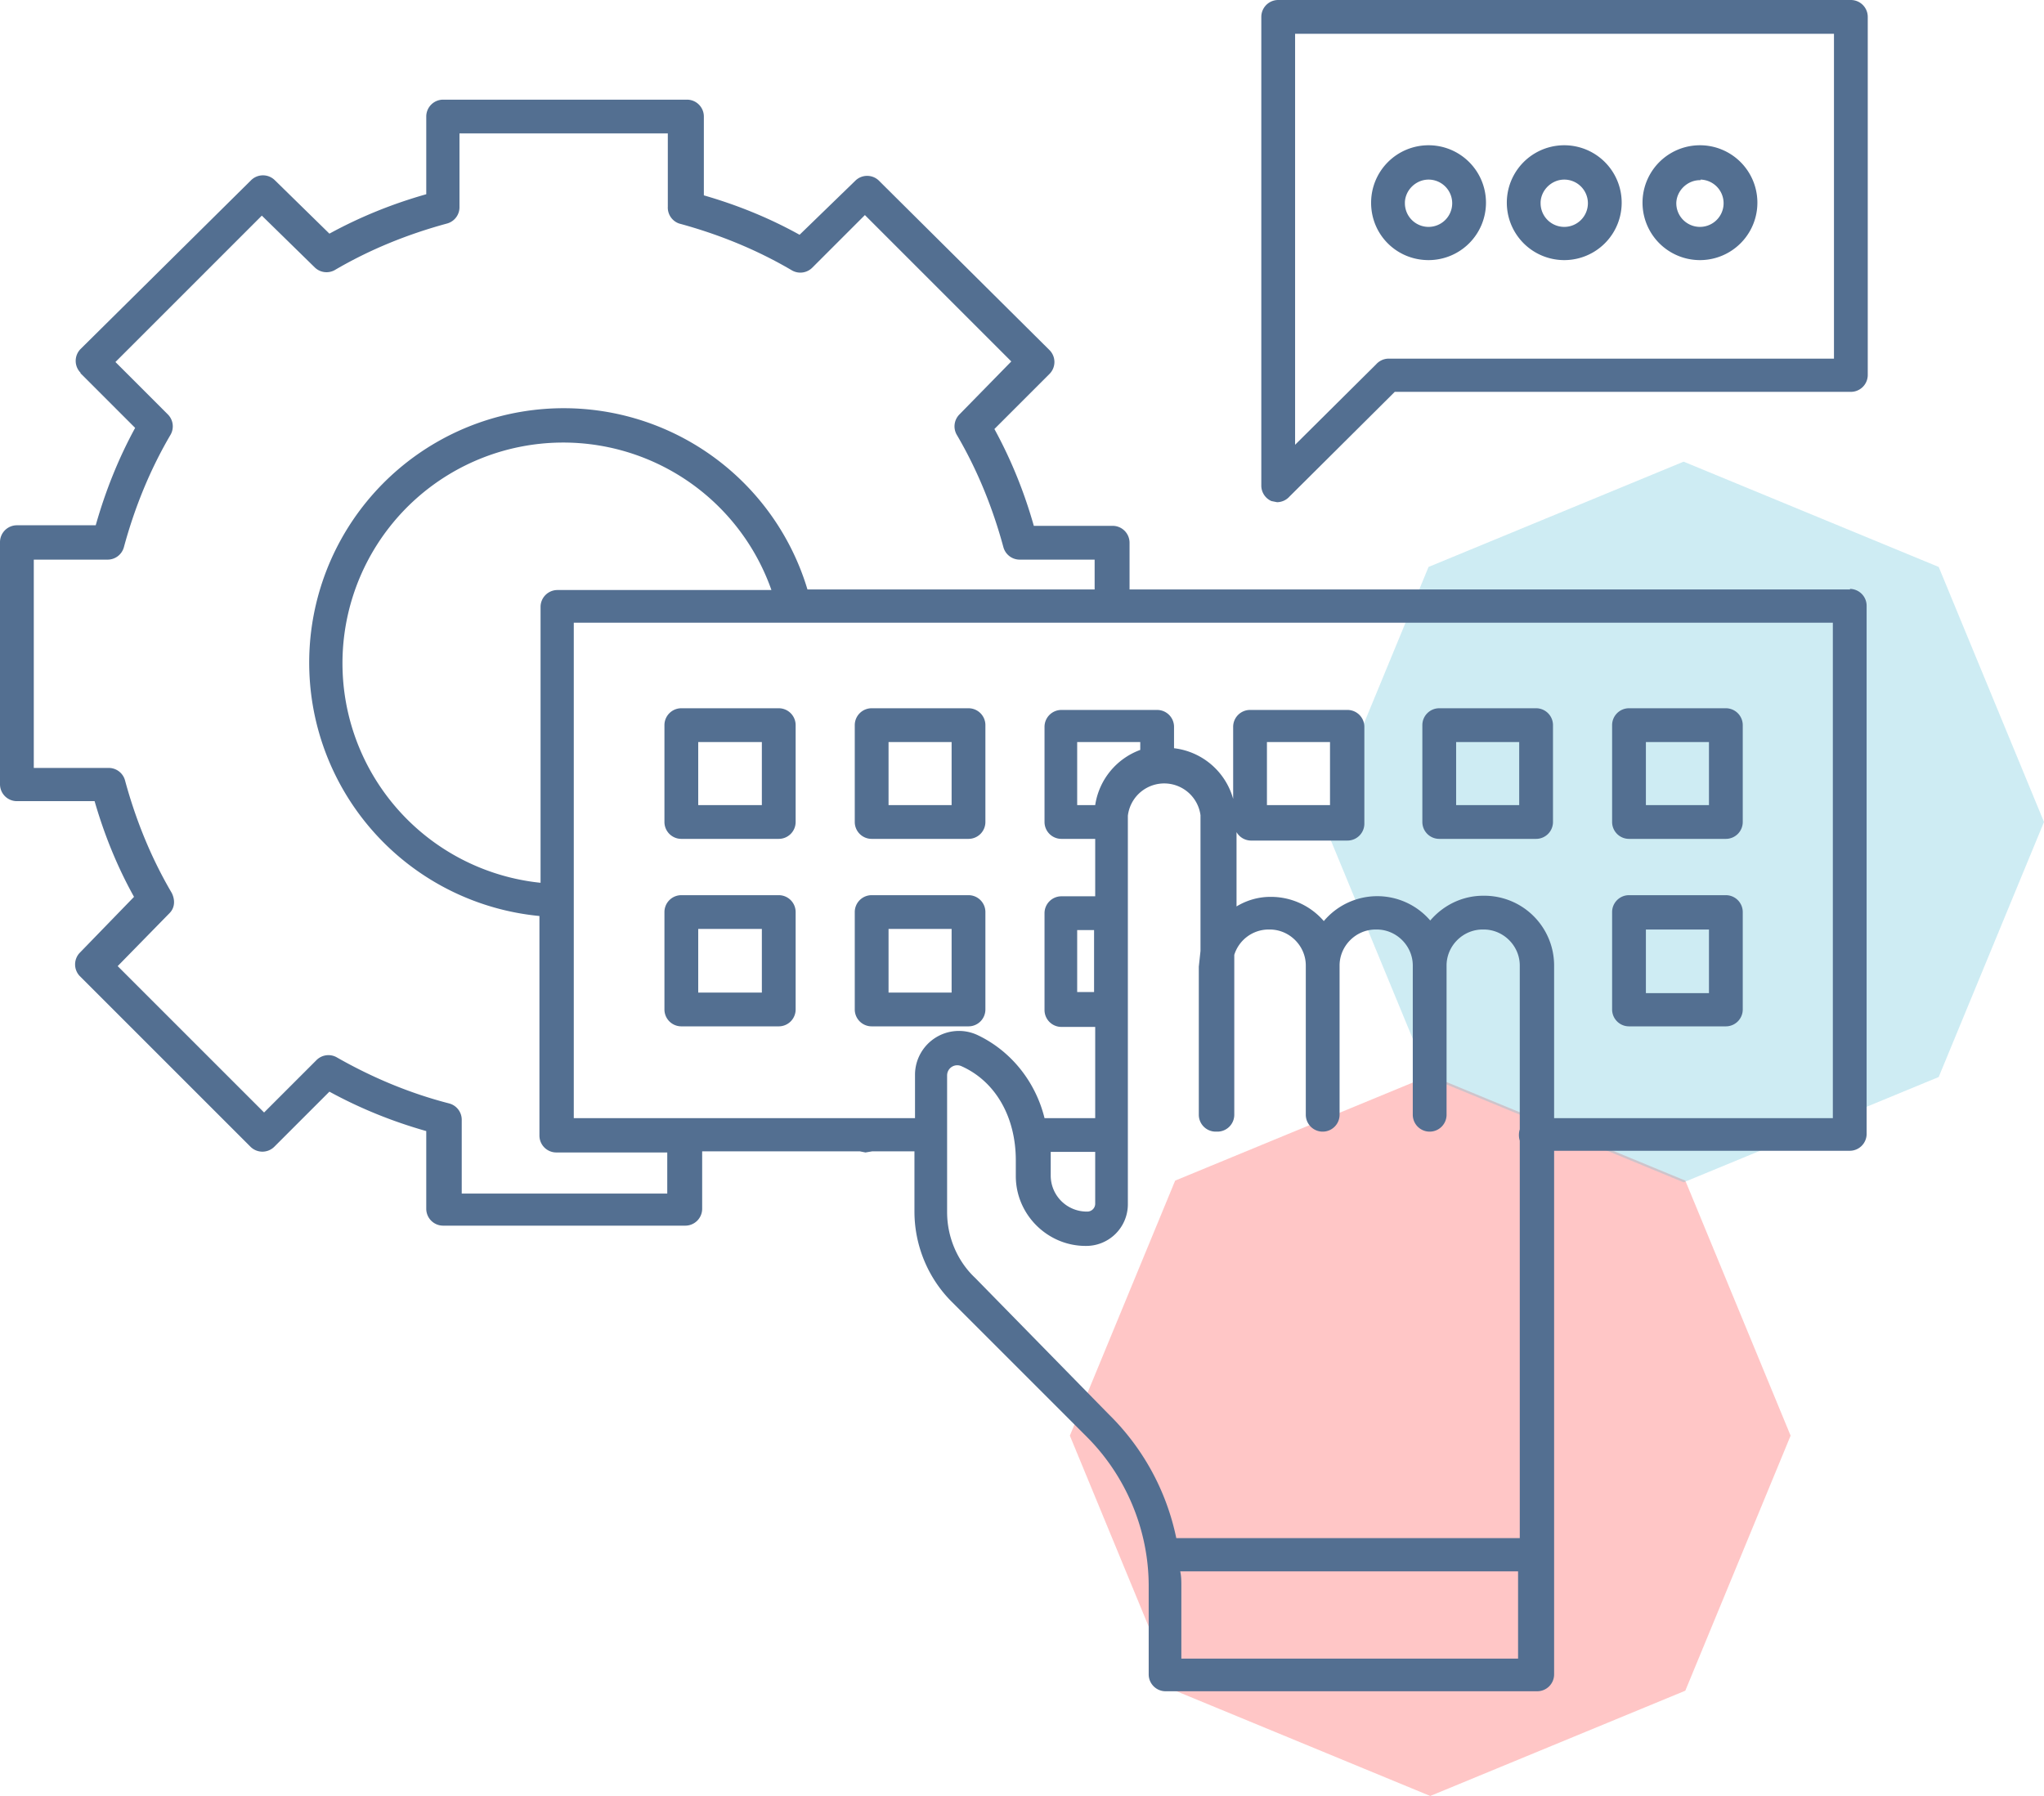
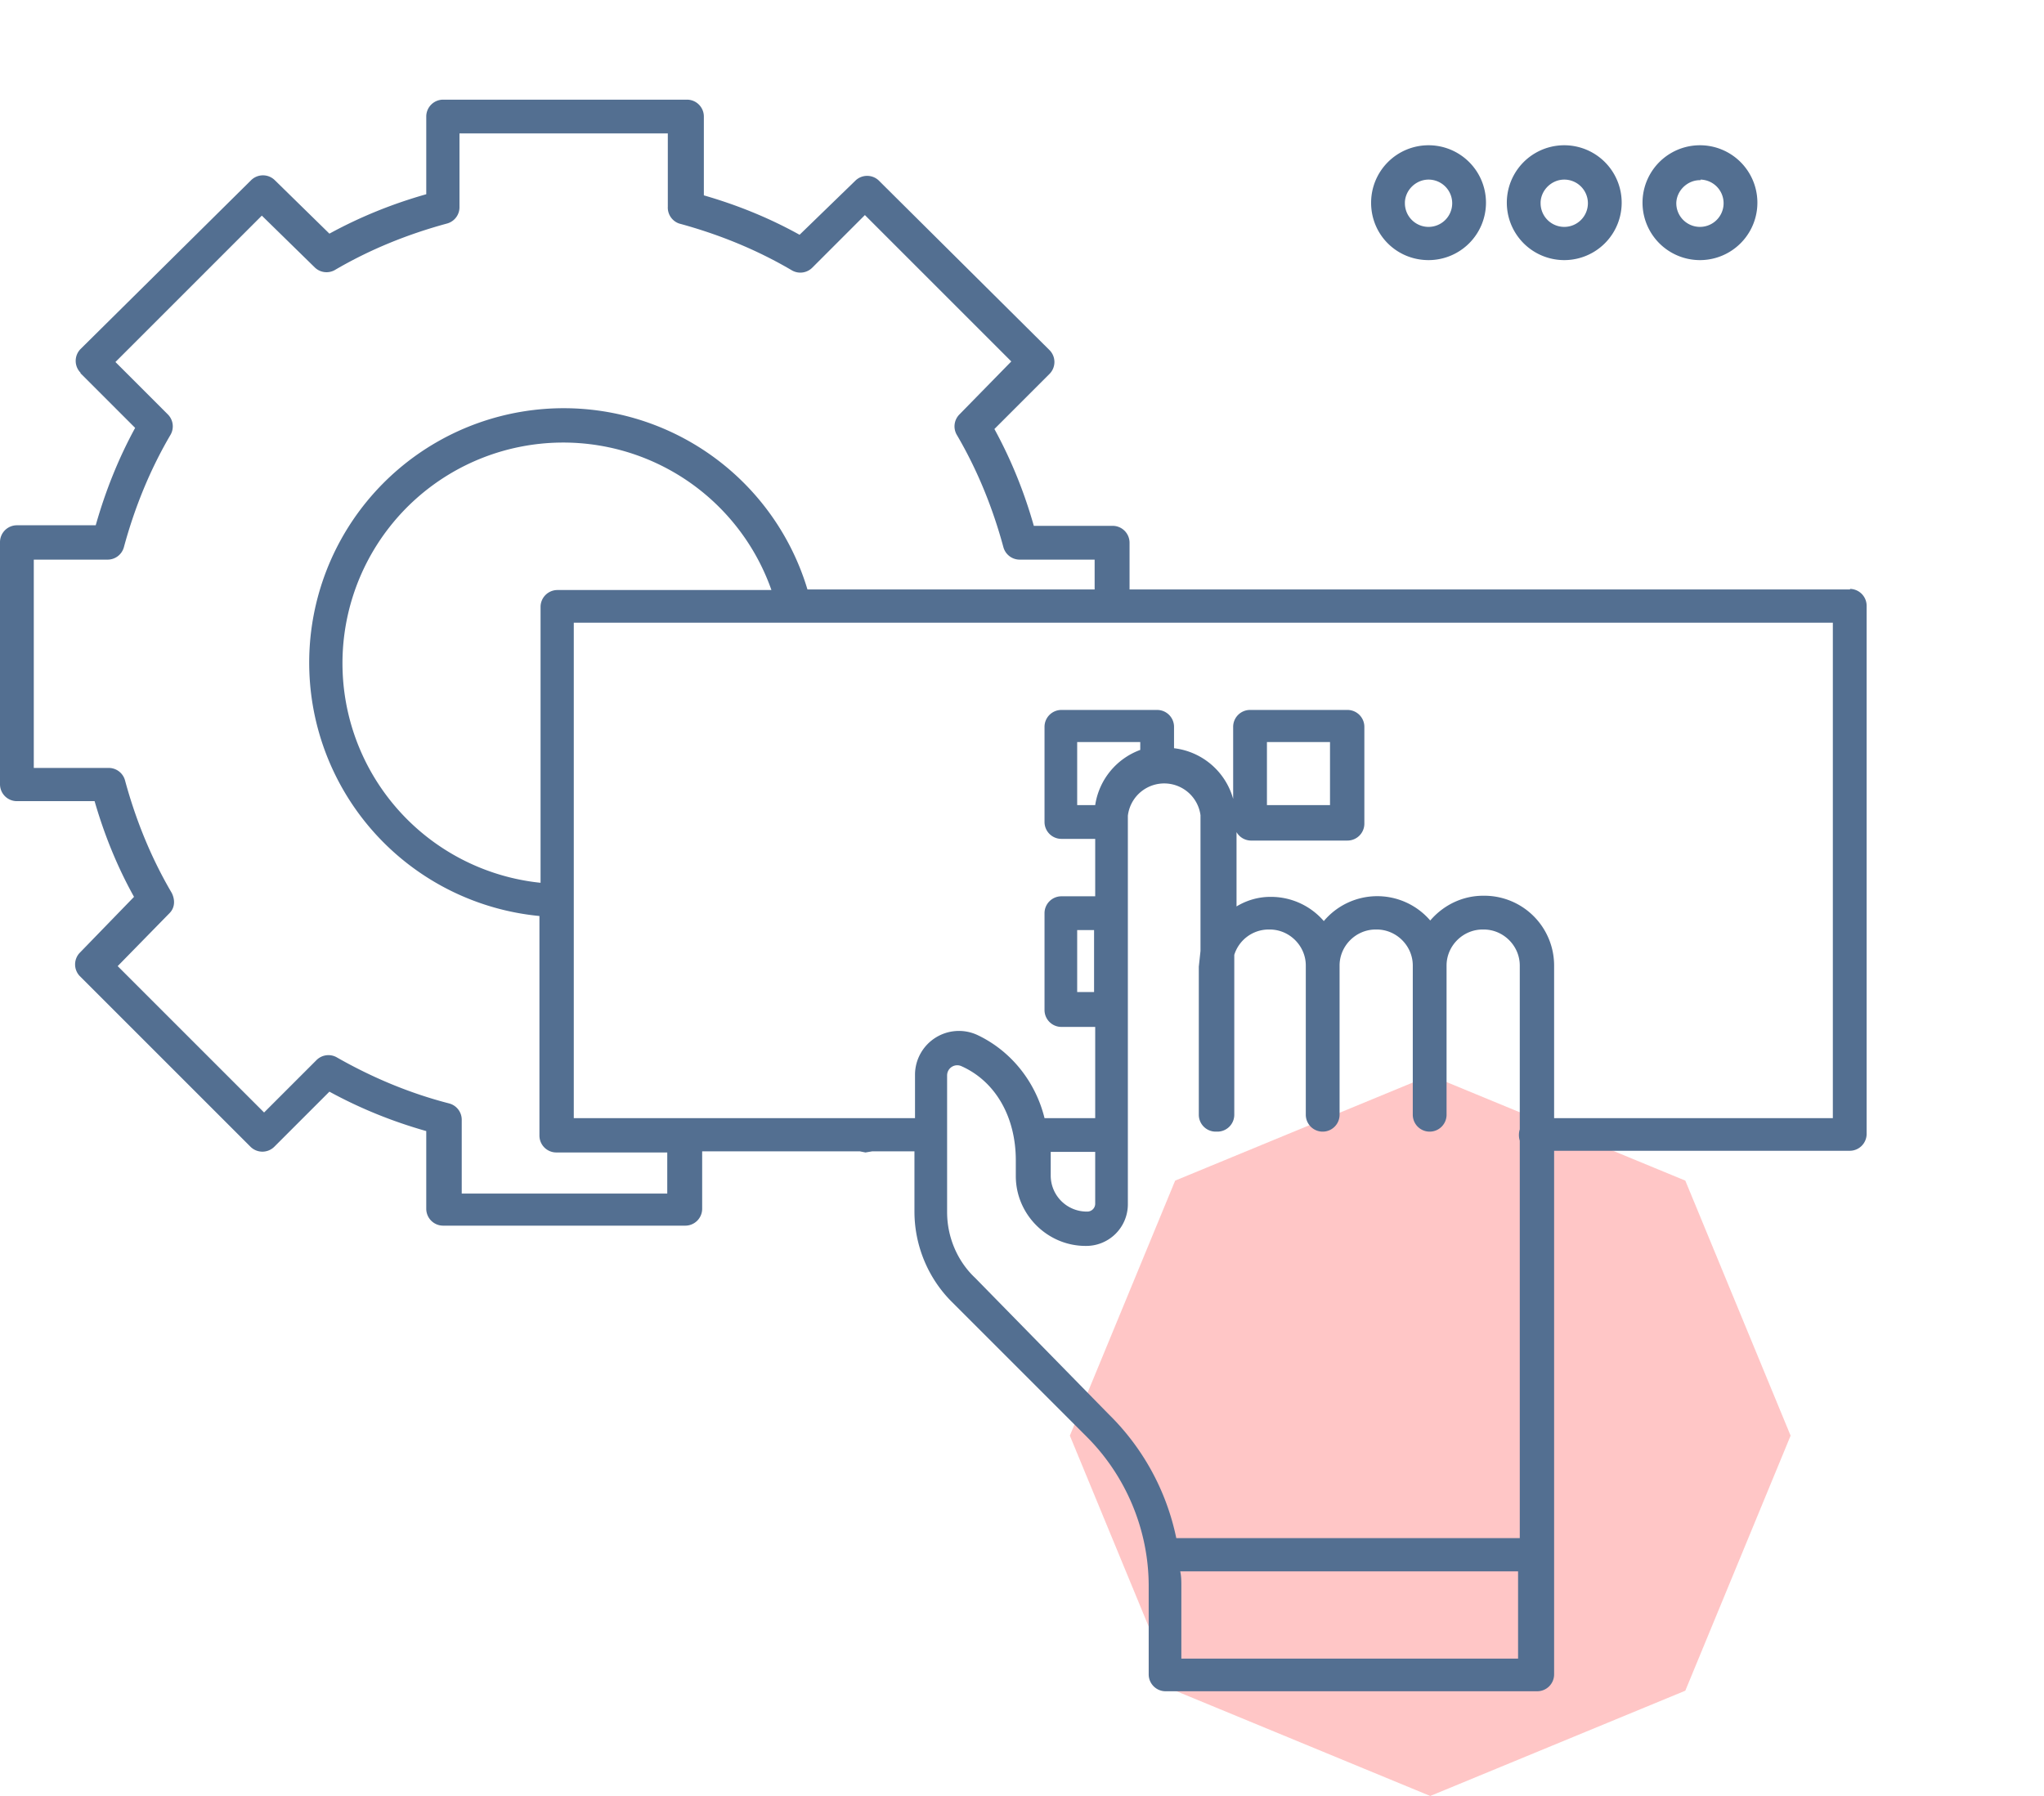
<svg xmlns="http://www.w3.org/2000/svg" viewBox="0 0 363 319">
  <defs />
  <g fill="none" fill-rule="evenodd">
    <path fill="#FF4040" d="M254 191l45.3 18.7L318 255l-18.7 45.3L254 319l-45.3-18.7L190 255l18.7-45.3z" opacity=".3" />
-     <path fill="#5ABFD5" d="M299 82l45.3 18.7L363 146l-18.7 45.3L299 210l-45.3-18.7L235 146l18.7-45.3z" opacity=".3" />
    <g fill="#536F91" fill-rule="nonzero">
      <path d="M328.6 104.7h-128v-8.3a3 3 0 00-3-3h-14c-1.7-6-4-11.7-7-17.2l9.8-9.8a3 3 0 000-4.2L156 32a3 3 0 00-4 0l-10 9.7c-5.4-3-11.1-5.3-17-7v-14a3 3 0 00-3-3H78.7a3 3 0 00-3 3v13.8c-6 1.7-11.7 4-17.2 7L48.8 32a3 3 0 00-4.2 0L14.3 62a3 3 0 000 4.2v.1L24 76c-3 5.5-5.3 11.3-7 17.3H3a3 3 0 00-3 3v43a3 3 0 003 3h13.8c1.7 5.9 4 11.6 7 17l-9.7 10a3 3 0 000 4l30.4 30.4a3 3 0 004.2 0l9.8-9.8c5.5 3 11.2 5.3 17.2 7v13.8a3 3 0 003 3h43a3 3 0 003-3v-10.2h28l1 .2 1.2-.2h7.5v10.7c0 6 2.4 11.8 6.6 16l24 24c7 7 11 16.6 11 26.5v15.7a3 3 0 003 3h66a3 3 0 003-3v-93h52.5a3 3 0 003-3v-93.8a3 3 0 00-3-3l.1.1zM118.6 212H82v-13a3 3 0 00-2.2-3c-7-1.8-13.7-4.6-20-8.2a3 3 0 00-3.6.5l-9.3 9.3-26-26 9.2-9.4c1-1 1-2.4.4-3.6-3.7-6.3-6.4-13-8.3-20a3 3 0 00-2.8-2.2H6v-37h13a3 3 0 003-2.2c1.9-7 4.6-13.7 8.3-20a3 3 0 00-.5-3.6l-9.3-9.3 26-26 9.4 9.2a3 3 0 003.5.5c6.3-3.7 13-6.4 20-8.3a3 3 0 002.2-3v-13h37v13a3 3 0 002 3c7 1.9 13.7 4.6 20 8.3a3 3 0 003.7-.5l9.3-9.3 26 26-9.2 9.4a3 3 0 00-.5 3.6c3.7 6.3 6.4 13 8.3 20a3 3 0 003 2.2h13.2v5.3h-51a45.2 45.2 0 10-47.6 58v39a3 3 0 003 3h19.7v7.4l.1-.1zM99 104.8a3 3 0 00-3 3v49a39.2 39.2 0 1141-52H99zM173.2 227c-3.2-3-5-7.3-5-11.7V191a1.8 1.8 0 012.6-1.6c6 2.7 9.6 9 9.6 16.7v2.8c0 6.8 5.6 12.4 12.4 12.4a7.4 7.4 0 007.5-7.3v-69.1a6.5 6.5 0 0112.9-.1v24.1l-.3 2.8V198a3 3 0 003 3h.3a3 3 0 003-3v-28.4a6.4 6.4 0 016-4.5h.3c3.5 0 6.4 2.9 6.4 6.4V198a3 3 0 006 0v-26.5c0-3.5 2.9-6.4 6.4-6.4h.2c3.5 0 6.4 2.9 6.4 6.4V198a3 3 0 006 0v-26.5c0-3.5 2.9-6.4 6.4-6.4h.2c3.5 0 6.4 2.9 6.4 6.4v29.1c-.2.6-.2 1.4 0 2v70.6h-61a43 43 0 00-12-22L173.2 227zm29.3-93.8a12.4 12.4 0 00-8 9.8h-3.2v-11.2h11.2v1.4zm-8 43h-3.2v-11h3v11h.2zm-8 28.4h8v9.2a1.4 1.4 0 01-1.4 1.4h-.1a6.4 6.4 0 01-6.4-6.4v-4.2h-.1zm23.3 90v-12.8c0-.9 0-1.8-.2-2.7h60v15.5h-59.8zm115.6-96H276v-27a12.4 12.4 0 00-12.3-12.5h-.3c-3.6 0-7 1.6-9.4 4.4a12.4 12.4 0 00-18.9.1 12.4 12.4 0 00-9.3-4.3h-.2c-2.1 0-4.2.6-6 1.7v-13.2a3 3 0 002.5 1.5h17.2a3 3 0 003-3v-17.2a3 3 0 00-3-3H222a3 3 0 00-3 3v12.8a12.4 12.4 0 00-10.5-9v-3.8a3 3 0 00-3-3h-17a3 3 0 00-3 3V146a3 3 0 003 3h6v10.2h-6a3 3 0 00-3 3v17.2a3 3 0 003 3h6v16.2h-9c-1.6-6.5-6-12-12-14.8a7.8 7.8 0 00-11 7v7.8h-60.6v-88h223.6v88h-.1zM225 143v-11.2h11.2V143H225z" />
-       <path d="M172 125.8h-17.2a3 3 0 00-3 3V146a3 3 0 003 3H172a3 3 0 003-3v-17.2a3 3 0 00-3-3zm-3 17.2h-11.2v-11.2H169V143zm86.6 6h17.2a3 3 0 003-3v-17.2a3 3 0 00-3-3h-17.2a3 3 0 00-3 3V146a3 3 0 003 3zm3-17.2h11.2V143h-11.2v-11.2zm-120.3-6H121a3 3 0 00-3 3V146a3 3 0 003 3h17.3a3 3 0 003-3v-17.2a3 3 0 00-3-3zm-3 17.2H124v-11.2h11.3V143zm154 6h17.2a3 3 0 003-3v-17.2a3 3 0 00-3-3h-17.2a3 3 0 00-3 3V146a3 3 0 003 3zm3-17.2h11.2V143h-11.2v-11.2zM172 159h-17.2a3 3 0 00-3 3v17.3a3 3 0 003 3H172a3 3 0 003-3V162a3 3 0 00-3-3zm-3 17.3h-11.2V165H169v11.3zM138.3 159H121a3 3 0 00-3 3v17.3a3 3 0 003 3h17.3a3 3 0 003-3V162a3 3 0 00-3-3zm-3 17.3H124V165h11.3v11.3zm154 6h17.2a3 3 0 003-3V162a3 3 0 00-3-3h-17.2a3 3 0 00-3 3v17.3a3 3 0 003 3zm3-17.2h11.2v11.3h-11.2v-11.3zM328.6 0H227a3 3 0 00-3 3v83.2a3 3 0 001.8 2.8l1 .2a3 3 0 002.2-1l18.7-18.6h81a3 3 0 003-3V3a3 3 0 00-3-3h-.1zm-3 63.7h-79a3 3 0 00-2.2 1L230 79V6h95.7v57.7h-.1z" />
      <path d="M253.7 46.2A10.2 10.2 0 10243.5 36v.2c.1 5.6 4.6 10 10.2 10zm0-14.3a4.2 4.2 0 11-4.2 4.2v-.2c.1-2.2 2-4 4.2-4zm24.1 14.3a10.2 10.2 0 100-20.4 10.2 10.2 0 000 20.4zm0-14.3a4.2 4.2 0 11-4.2 4.2v-.2c.1-2.2 2-4 4.2-4zM302 46.2a10.2 10.2 0 10-.2 0h.2zm0-14.3a4.2 4.2 0 11-4.3 4.1c.1-2.2 2-4 4.2-4h.1v-.1z" />
    </g>
  </g>
</svg>